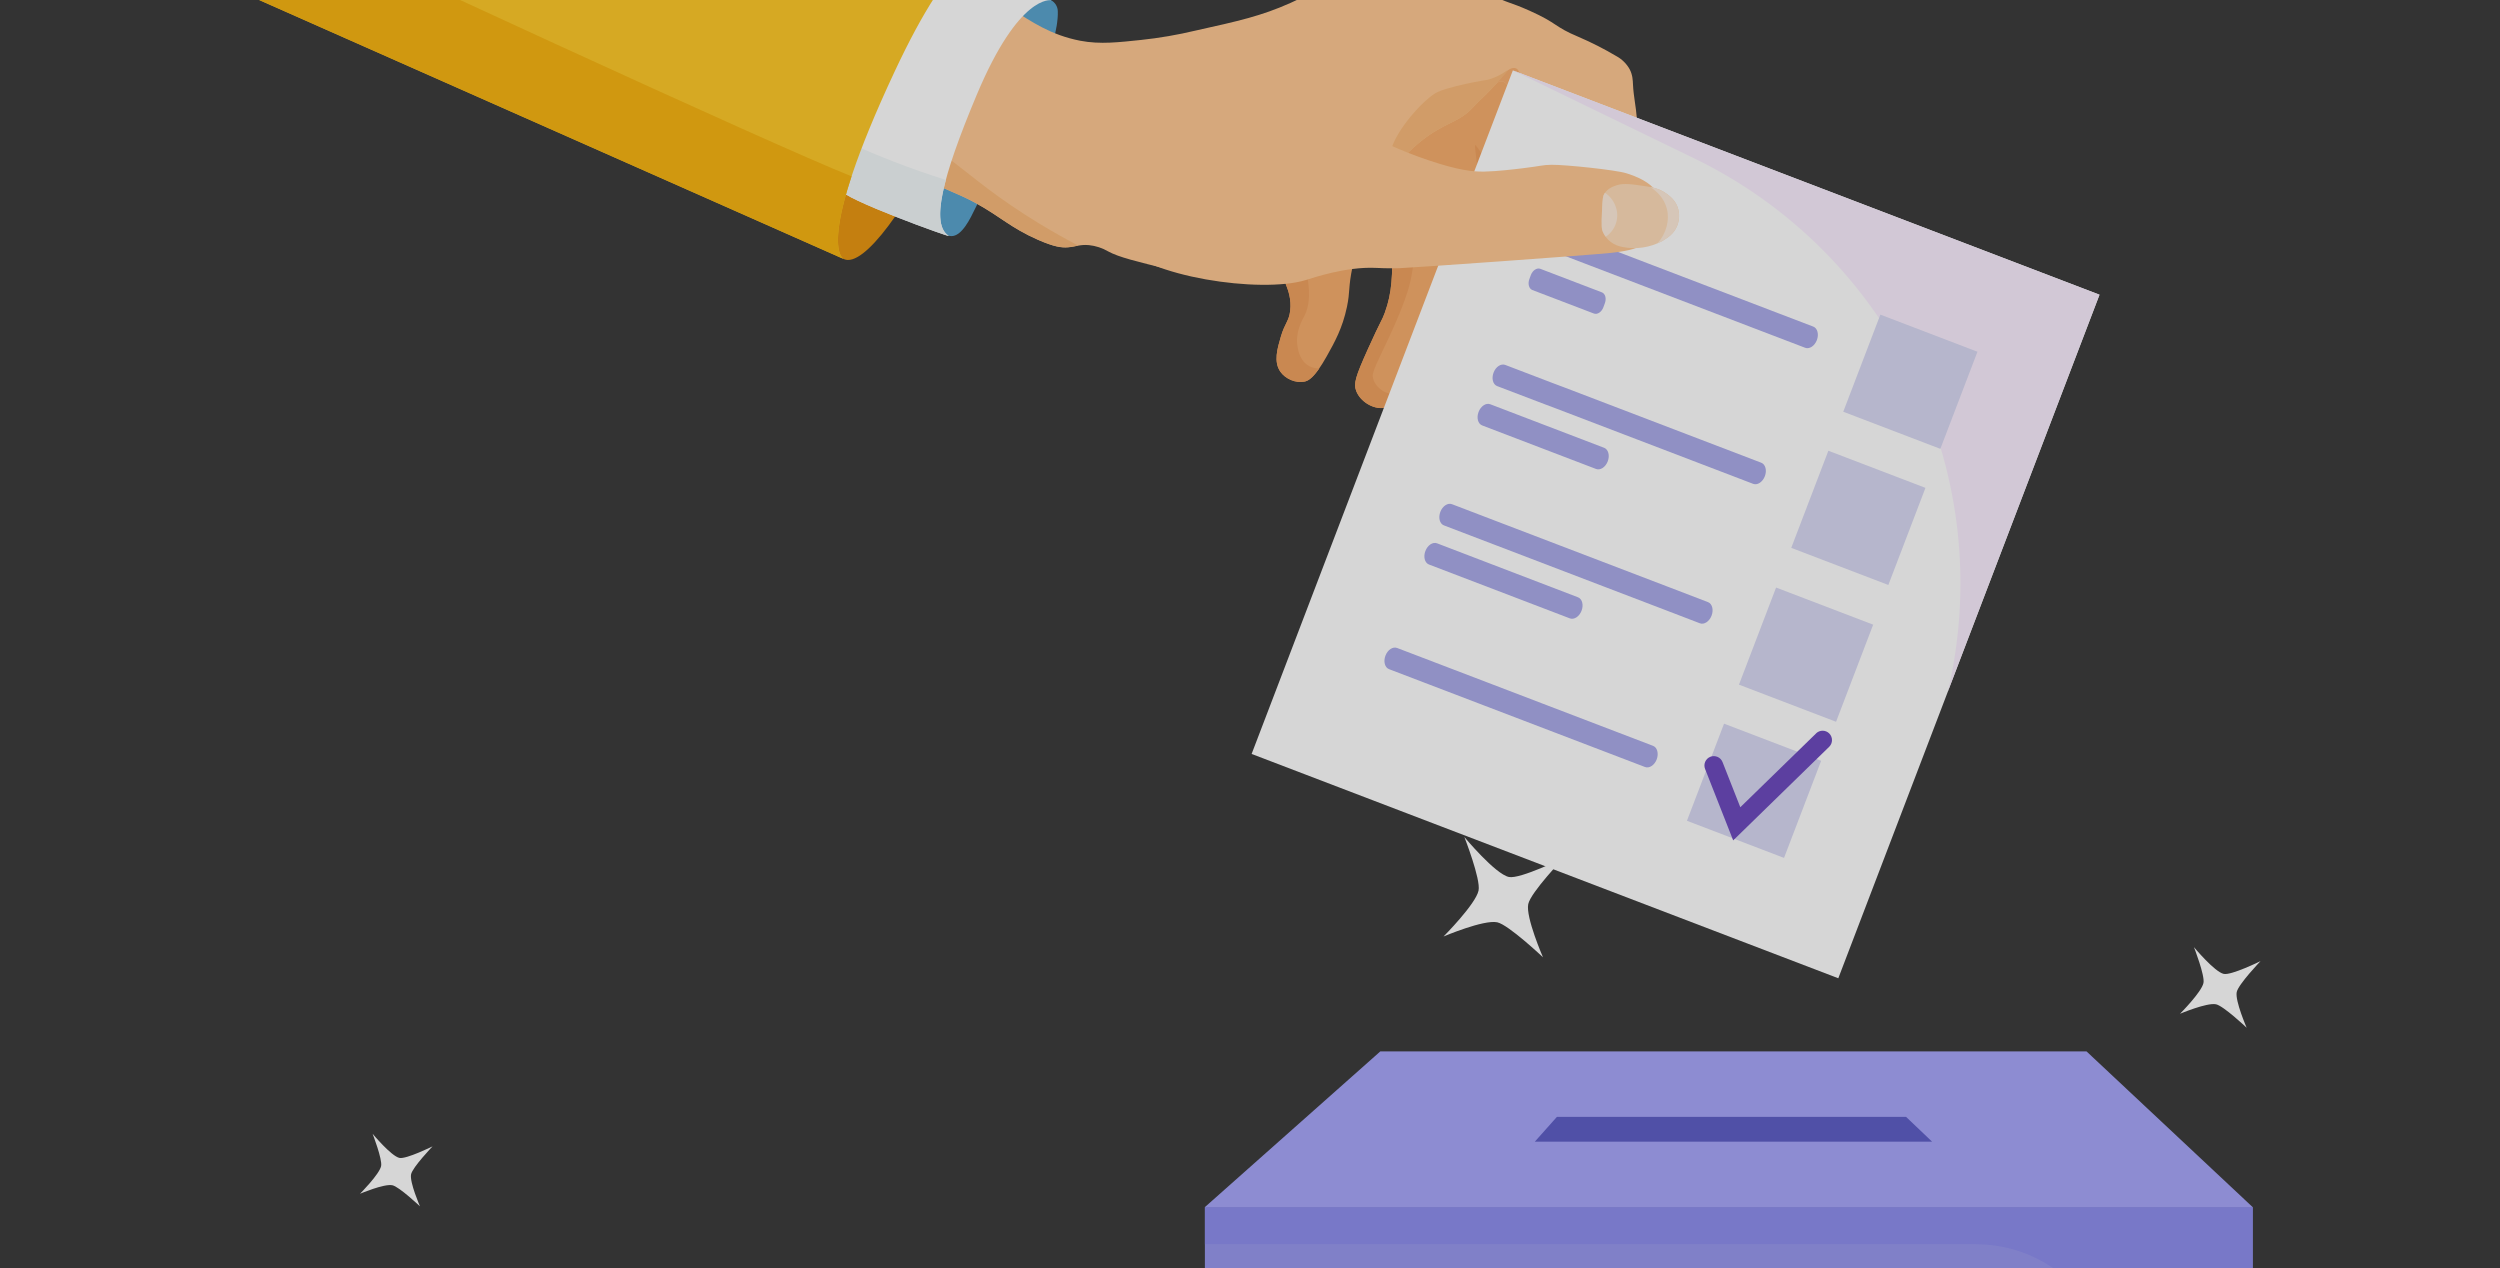
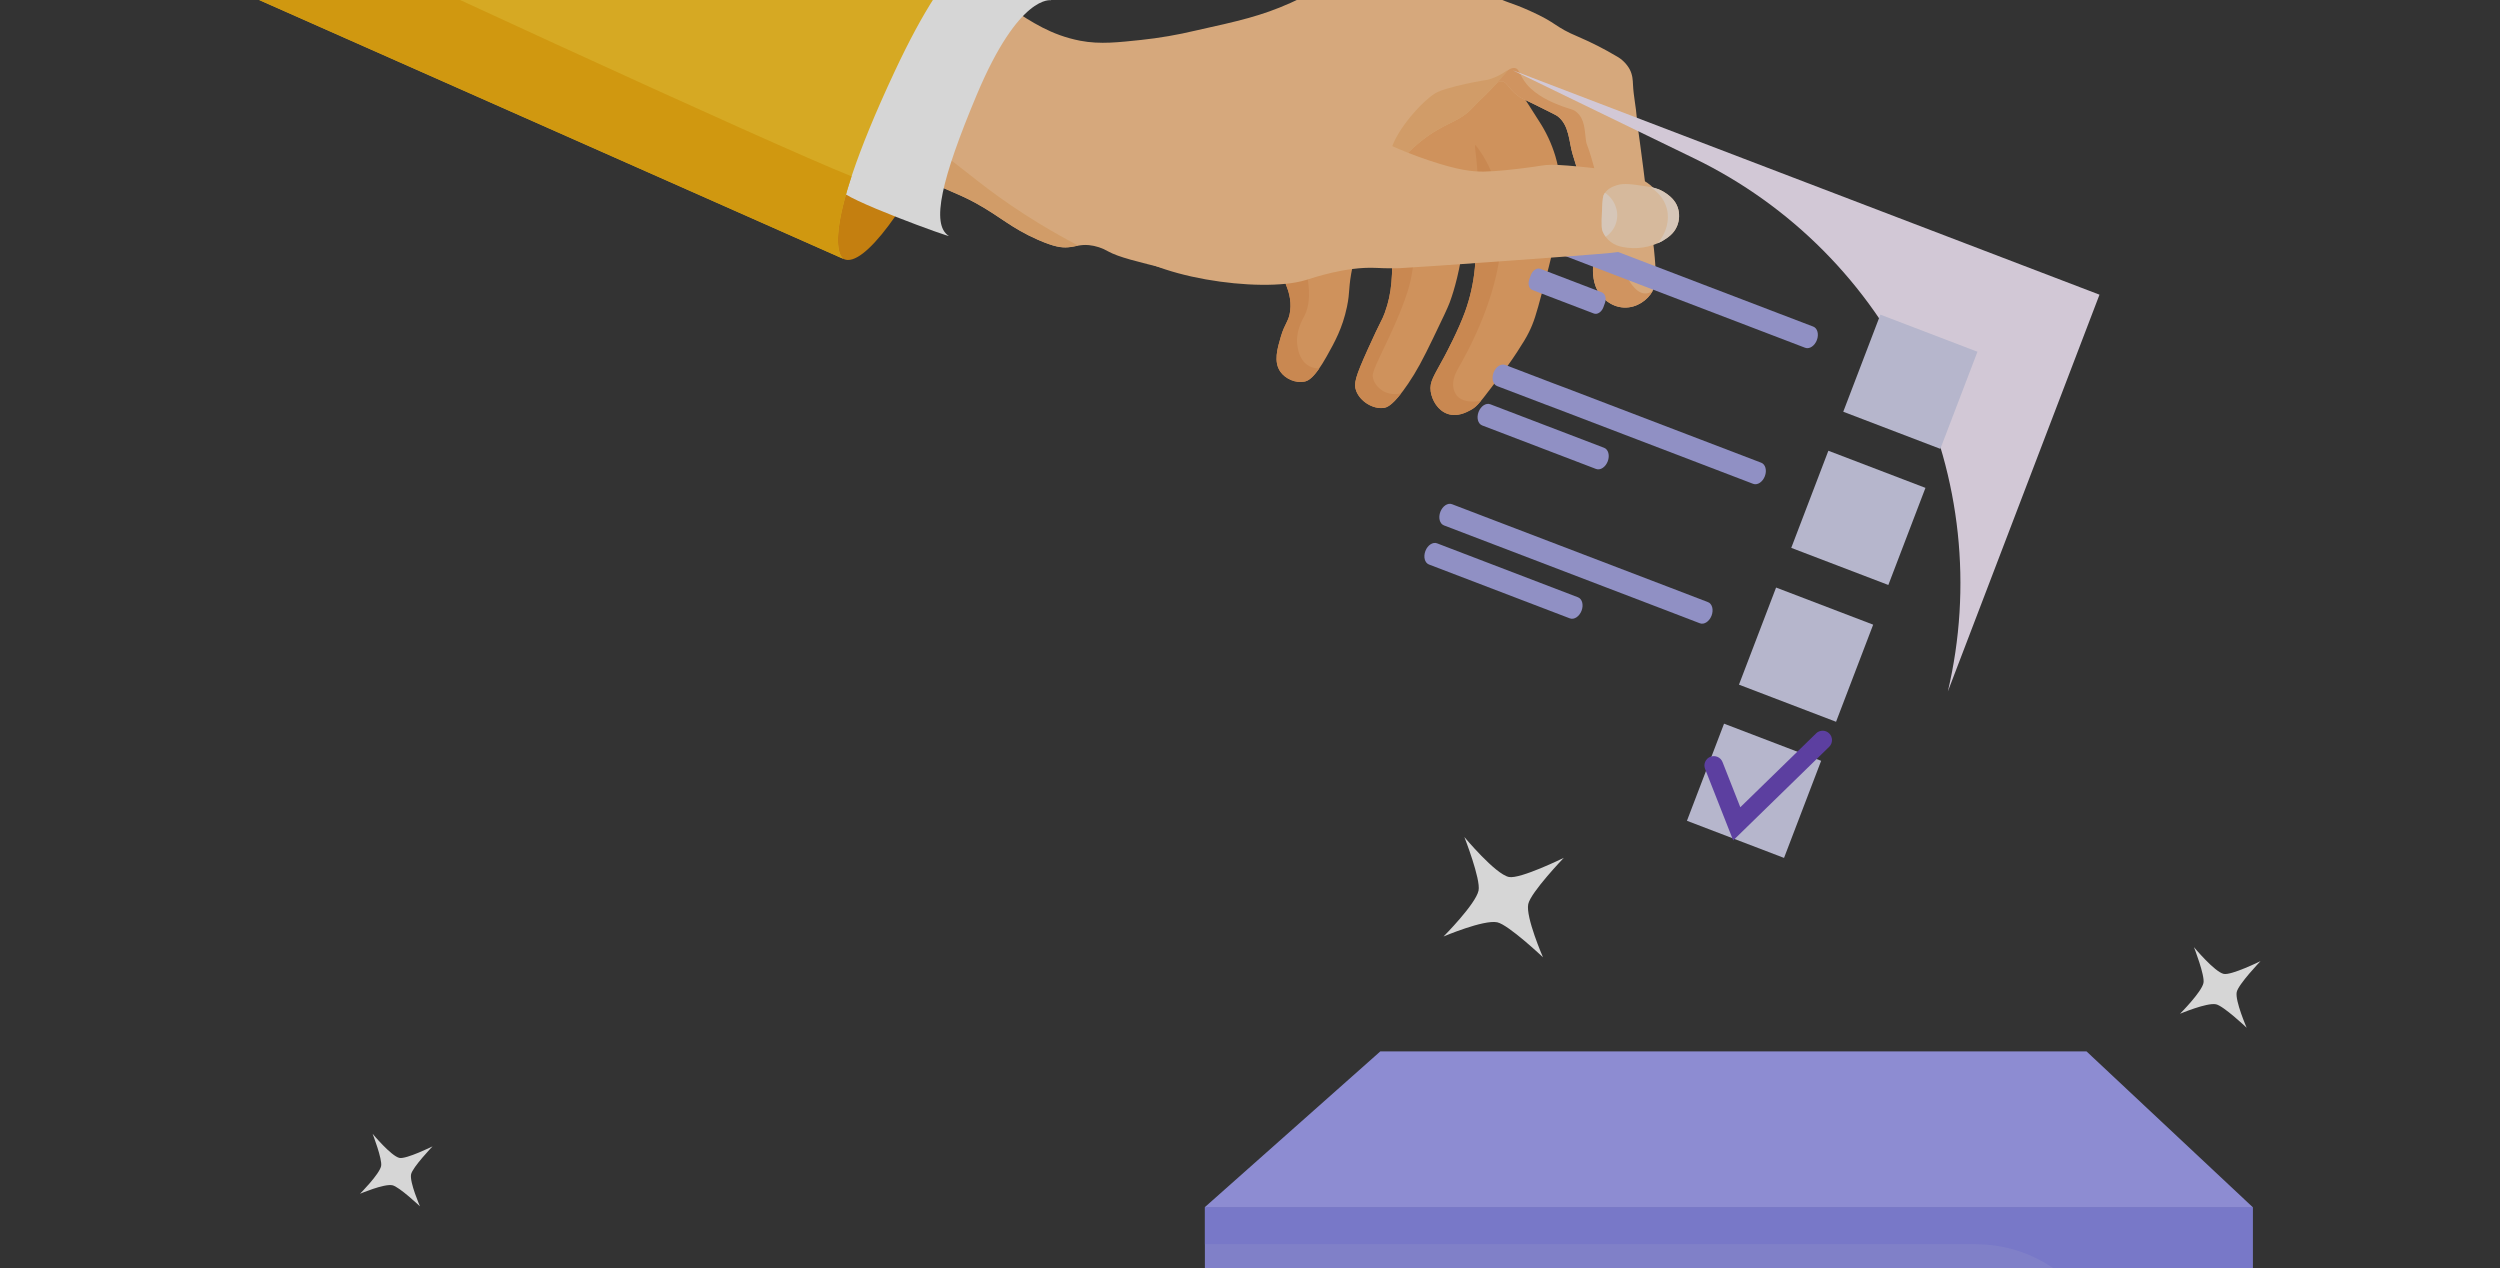
<svg xmlns="http://www.w3.org/2000/svg" width="546" height="277" viewBox="0 0 546 277" fill="none">
  <rect x="0" y="0" width="546" height="277" fill="#333333" stroke="none" />
  <g opacity="0.8" clip-path="url(#clip0_591_63152)">
    <path d="M301.454 229.631L263.146 263.634H491.982L455.702 229.631H301.454Z" fill="#A4A3FA" />
    <path d="M491.982 263.634H263.146V301.697H491.982V263.634Z" fill="#9494ED" />
    <path d="M263.157 271.753H431.539C439.479 271.753 447.094 274.908 452.708 280.523C458.322 286.139 461.476 293.755 461.476 301.697H491.993V263.634H263.157V271.753Z" fill="#8A8AED" />
-     <path d="M340.026 243.927L335.205 249.341H421.968L416.288 243.927H340.026Z" fill="#5757C4" />
    <path d="M336.117 26.438C329.963 16.753 325.409 9.583 319.406 6.975C302.531 -0.356 270.908 26.9 273.918 41.645C274.616 45.075 279.269 58.01 280.916 62.327C281.297 63.325 282.081 65.338 281.778 67.871C281.505 70.179 280.609 70.56 279.744 73.503C278.975 76.114 278.122 79.011 279.623 81.166C280.733 82.76 282.981 83.737 284.909 83.337C285.665 83.175 287.033 82.667 289.736 77.854C291.475 74.753 293.193 71.692 294.17 67.043C294.917 63.483 294.402 62.944 295.41 58.184C295.815 56.116 296.374 54.083 297.084 52.099C298.247 48.933 301.09 42.635 302.73 42.994C304.097 43.304 304.094 48.102 304.091 53.631C304.091 60.094 304.091 63.769 302.441 68.302C301.781 70.126 301.8 69.478 298.721 76.306C296.048 82.26 295.565 83.796 296.21 85.433C297.103 87.7 299.868 89.421 302.237 89.083C302.891 88.99 304.264 88.633 307.532 83.811C309.361 81.116 310.691 78.635 313.032 73.782C315.106 69.487 316.132 67.341 316.628 66.029C316.985 65.065 318.489 60.916 319.419 54.456C320.522 46.831 319.887 42.629 320.349 42.588C320.969 42.539 322.984 50.065 322.104 58.553C321.795 61.825 321.073 65.044 319.955 68.135C318.461 72.228 315.863 77.11 315.376 78.018C313.181 82.118 312.145 83.38 312.468 85.535C312.75 87.424 314.018 89.691 316.21 90.413C318.309 91.108 320.268 90.053 321.17 89.567C322.389 88.912 322.997 88.23 325.778 84.555C328.512 80.949 329.907 79.097 331.358 76.846C332.629 74.864 333.265 73.875 333.9 72.591C334.989 70.399 335.5 68.696 336.774 63.908C338.015 59.257 338.635 56.912 338.945 55.486C340.237 49.708 340.885 46.818 340.898 43.242C340.967 40.155 340.561 37.074 339.695 34.11C338.876 31.394 337.671 28.81 336.117 26.438Z" fill="#F6AA66" />
    <path d="M215.03 -11.042C210.748 -13.027 200.241 0.562 191.56 19.311C182.879 38.061 180.015 54.599 184.296 56.584C188.578 58.568 198.381 45.24 207.062 26.503C215.743 7.766 219.308 -9.061 215.03 -11.042Z" fill="#E89207" />
-     <path d="M229.586 0.063C227.791 -0.768 225.602 -0.008 224.626 0.119C216.159 1.257 197.433 34.879 203.9 47.776C204.374 48.725 205.76 51.513 207.735 51.569C210.07 51.631 211.896 47.782 213.086 45.323C216.416 38.436 220.282 31.815 223.627 24.94C223.627 24.94 231.254 10.157 231.025 2.503C231.022 2.006 230.887 1.518 230.634 1.089C230.382 0.661 230.02 0.306 229.586 0.063Z" fill="#52A0CC" />
    <path d="M322.351 31.799C321.731 31.018 322.711 34.59 322.81 40.678C322.861 43.949 322.647 47.219 322.168 50.456C322.4 53.146 322.381 55.853 322.11 58.54C321.801 61.812 321.079 65.032 319.961 68.123C318.467 72.216 315.869 77.097 315.382 78.006C313.187 82.105 312.151 83.368 312.474 85.523C312.756 87.411 314.024 89.678 316.216 90.401C318.315 91.096 320.274 90.041 321.176 89.554C321.942 89.145 322.466 88.72 323.44 87.554C321.052 87.948 319.099 87.585 318.169 86.4C317.36 85.362 316.724 83.495 318.445 80.49C330.139 60.1 330.71 42.548 322.351 31.799Z" fill="#EF9D59" />
    <path d="M284.894 68.963C289.033 60.956 279.155 42.526 275.32 43.28C274.988 43.357 274.695 43.549 274.492 43.822C275.971 48.831 279.521 58.67 280.916 62.327C281.297 63.325 282.082 65.338 281.778 67.871C281.505 70.179 280.609 70.56 279.744 73.503C278.975 76.114 278.123 79.011 279.623 81.166C280.733 82.76 282.981 83.737 284.909 83.337C285.498 83.213 286.46 82.874 288.134 80.453C287.411 80.484 286.691 80.333 286.041 80.015C283.911 78.949 283.505 76.489 283.368 75.646C282.848 72.477 284.444 69.834 284.894 68.963Z" fill="#EF9D59" />
    <path d="M305.411 38.653C304.791 38.631 304.032 39.723 303.086 43.19C304.097 44.207 304.097 48.617 304.094 53.622C304.094 60.085 304.094 63.759 302.444 68.293C301.784 70.117 301.803 69.469 298.724 76.297C296.051 82.251 295.568 83.786 296.213 85.424C297.106 87.691 299.871 89.412 302.24 89.074C302.782 88.996 303.827 88.733 306.044 85.876C304.782 86.24 303.428 86.11 302.258 85.513C301.145 84.918 299.914 83.675 299.797 82.136C299.66 80.338 304.556 72.43 307.33 63.93C310.902 53.085 307.606 38.733 305.411 38.653Z" fill="#EF9D59" />
    <path d="M86.748 10.123C91.308 16.015 106.825 18.607 137.86 23.799C143.36 24.729 173.824 29.719 188.888 34.572C197.185 37.245 205.434 40.808 205.434 40.808C209.294 42.477 211.223 43.311 213.185 44.405C218.698 47.463 220.769 49.77 226.65 52.36C230.246 53.941 231.88 54.14 233.313 54.016C234.95 53.879 235.895 53.358 237.824 53.535C239.312 53.688 240.75 54.158 242.04 54.915C244.372 56.18 248.123 57.086 255.62 58.922C261.284 60.298 265.231 61.26 270.541 61.26C274.101 61.26 277.982 61.26 282.444 59.626C292.576 55.923 298.324 46.489 299.291 44.846C300.695 42.464 302.177 39.239 305.733 35.254C307.013 33.788 308.408 32.427 309.903 31.182C315.533 26.531 318.497 27.005 321.852 23.281C323.024 21.981 324.385 20.862 325.572 19.559C326.685 18.35 327.123 17.779 327.839 17.752C329.017 17.705 329.29 19.144 331.296 20.781C332.145 21.479 332.337 21.401 336.361 23.414C338.699 24.577 339.868 25.157 340.132 25.352C342.779 27.306 342.64 31.058 343.48 33.762C345.607 40.619 348.164 48.862 347.913 57.926C347.876 59.288 347.737 62.088 349.501 64.376C349.811 64.776 351.624 67.046 354.688 67.167C357.5 67.276 359.85 65.511 360.922 63.576C361.685 62.209 361.719 60.916 361.542 58.143C361.198 52.921 360.516 49.014 360.11 46.424C359.8 44.359 360.079 45.95 358.892 36.715C357.611 26.76 357.614 27.601 357.481 25.768C357.304 23.343 356.759 20.952 356.647 18.52C356.6 17.541 356.579 16.399 355.925 15.137C355.257 13.935 354.263 12.945 353.057 12.284C350.376 10.691 347.595 9.275 344.729 8.045C339.304 5.778 340.349 5.152 334.039 2.33C329.662 0.373 329.277 0.726 325.737 -1.134C323.588 -2.263 323.021 -2.765 318.811 -5.107C314.027 -7.761 313.025 -8.078 311.763 -7.991C309.82 -7.857 309.847 -6.955 306.254 -5.969C304.89 -5.594 303.529 -5.401 300.866 -5.038C298.048 -4.651 295.958 -4.452 295.626 -4.418C290.842 -3.941 286.245 -1.333 281.851 0.637C275.493 3.486 270.408 4.615 261.147 6.671C257.194 7.616 253.185 8.304 249.143 8.733C244.527 9.199 240.335 9.754 235.92 8.898C229.505 7.657 225.311 4.758 220.862 1.92C213.694 -2.654 205.946 -6.248 198.67 -10.645C179.137 -22.454 179.448 -20.671 157.841 -33.566C151.38 -37.417 142.597 -42.599 132.54 -49.288C130.565 -50.603 128.76 -51.729 127.105 -52.699L111.947 -49.418L81.539 -1.565C82.478 2.786 84.165 6.774 86.748 10.123Z" fill="#FFC68E" />
    <path d="M359.403 64.097C356.956 64.172 355.155 60.413 353.627 57.132C351.41 52.378 351.766 50.722 348.923 39.518C346.567 30.289 346.58 32.444 346.325 30.311C346.084 28.246 346.049 26.035 344.416 24.565C343.622 23.851 343.175 23.944 341.182 23.209C339.861 22.716 336.621 21.504 334.277 19.296C331.797 16.948 332.086 15.153 330.898 14.871C330.055 14.675 328.774 15.32 326.734 18.328C327.018 17.998 327.418 17.79 327.851 17.748C329.029 17.702 329.301 19.141 331.307 20.778C332.157 21.476 332.349 21.398 336.373 23.411C338.711 24.574 339.88 25.154 340.143 25.349C342.791 27.3 342.651 31.055 343.492 33.759C345.618 40.616 348.176 48.859 347.925 57.923C347.888 59.285 347.748 62.085 349.513 64.373C349.823 64.773 351.636 67.043 354.699 67.164C357.511 67.273 359.861 65.508 360.934 63.573V63.542C360.489 63.873 359.956 64.067 359.403 64.097Z" fill="#F8AC6B" />
-     <path d="M330.406 15.378L273.354 164.661L401.486 213.653L458.537 64.371L330.406 15.378Z" fill="white" />
    <path d="M370.073 34.621C391.149 44.846 408.114 61.947 418.172 83.107C428.231 104.267 430.783 128.223 425.407 151.027L458.528 64.358L330.395 15.361L370.073 34.621Z" fill="#FAEEFF" />
    <path d="M410.673 68.714L402.567 89.924L423.772 98.031L431.877 76.822L410.673 68.714Z" fill="#D7D7F2" />
    <path d="M349.851 63.849L336.414 58.711C335.664 58.425 334.731 59.036 334.334 60.078L334.024 60.931C333.627 61.973 333.912 63.049 334.662 63.338L348.099 68.473C348.849 68.761 349.783 68.163 350.179 67.109L350.489 66.256C350.896 65.214 350.601 64.138 349.851 63.849Z" fill="#A7A7E8" />
    <path d="M396.019 71.329L388.491 68.454L386.972 67.871L361.069 57.97L359.949 57.542L340.107 49.956C339.177 49.606 338.046 50.353 337.556 51.631C337.066 52.909 337.419 54.23 338.34 54.58L358.182 62.165L359.301 62.593L385.205 72.498L386.724 73.078L394.251 75.956C395.182 76.306 396.313 75.556 396.803 74.281C397.293 73.007 396.939 71.683 396.019 71.329Z" fill="#A7A7E8" />
    <path d="M387.896 128.32L379.79 149.529L400.994 157.637L409.1 136.427L387.896 128.32Z" fill="#D7D7F2" />
    <path d="M344.627 130.445L313.853 118.661C312.923 118.311 311.792 119.061 311.305 120.339C310.818 121.617 311.165 122.934 312.086 123.288L342.86 135.054C343.79 135.404 344.922 134.654 345.412 133.379C345.902 132.104 345.548 130.79 344.627 130.445Z" fill="#A7A7E8" />
    <path d="M373.023 131.503L364.941 128.402L363.98 128.036L328.596 114.506L328.025 114.289L317.118 110.118C316.188 109.767 315.056 110.518 314.57 111.792C314.083 113.067 314.43 114.391 315.351 114.744L326.258 118.912L326.828 119.129L362.212 132.66L363.174 133.025L371.256 136.127C372.186 136.48 373.321 135.73 373.808 134.452C374.294 133.174 373.944 131.853 373.023 131.503Z" fill="#A7A7E8" />
    <path d="M399.315 98.443L391.209 119.653L412.413 127.76L420.519 106.551L399.315 98.443Z" fill="#D7D7F2" />
    <path d="M350.341 97.8L325.473 88.289C324.543 87.936 323.412 88.686 322.922 89.964C322.432 91.241 322.785 92.562 323.706 92.913L348.583 102.424C349.513 102.774 350.645 102.027 351.132 100.749C351.619 99.472 351.262 98.151 350.341 97.8Z" fill="#A7A7E8" />
    <path d="M384.656 101.059L371.488 96.023L368.757 94.978L341.573 84.586L339.093 83.656L328.744 79.699C327.814 79.349 326.682 80.096 326.196 81.374C325.709 82.651 326.056 83.972 326.977 84.323L337.332 88.27L339.812 89.201L366.996 99.593L369.73 100.638L382.898 105.674C383.828 106.024 384.959 105.274 385.446 103.999C385.933 102.725 385.576 101.413 384.656 101.059Z" fill="#A7A7E8" />
    <path d="M376.533 158.051L368.428 179.26L389.632 187.368L397.738 166.158L376.533 158.051Z" fill="#D7D7F2" />
-     <path d="M361.028 162.892L353.503 160.014L351.984 159.434L326.093 149.529L324.974 149.101L305.132 141.519C304.202 141.166 303.07 141.916 302.584 143.194C302.094 144.472 302.444 145.79 303.365 146.143L323.207 153.725L324.326 154.153L350.233 164.058L351.752 164.638L359.276 167.516C360.206 167.869 361.341 167.119 361.828 165.841C362.299 164.557 361.949 163.246 361.028 162.892Z" fill="#A7A7E8" />
    <path d="M396.661 160.151L380.083 176.301L376.202 166.437C376.103 166.186 375.957 165.957 375.77 165.763C375.583 165.569 375.36 165.414 375.113 165.307C374.866 165.199 374.601 165.142 374.332 165.137C374.062 165.132 373.795 165.181 373.545 165.28C373.294 165.378 373.065 165.525 372.871 165.712C372.678 165.899 372.523 166.122 372.415 166.369C372.308 166.616 372.25 166.881 372.245 167.15C372.241 167.42 372.289 167.687 372.388 167.938L378.527 183.542L399.519 163.075C399.895 162.693 400.107 162.179 400.108 161.643C400.11 161.107 399.901 160.591 399.527 160.207C399.153 159.823 398.644 159.601 398.108 159.588C397.572 159.575 397.053 159.773 396.661 160.138V160.151Z" fill="#6642BC" />
    <path d="M325.343 17.302C324.723 17.51 324.829 17.376 322.054 17.922C320.867 18.155 319.502 18.424 318.079 18.797C316.799 19.128 314.979 19.603 313.885 20.139C311.426 21.349 305.889 27.135 304.06 31.924C303.486 33.431 307.47 32.094 306.54 34.404C307.6 33.259 308.734 32.185 309.935 31.189C315.565 26.537 318.529 27.011 321.884 23.287C323.055 21.988 324.413 20.865 325.604 19.566C325.939 19.206 329.414 15.534 329.253 15.432C328.968 15.258 328.397 16.288 325.343 17.302Z" fill="#F9B775" />
    <path d="M355.138 37.822C352.859 37.115 341.992 35.961 338.839 35.989C336.836 36.014 336.635 36.259 332.48 36.758C330.958 36.944 326.9 37.434 324.15 37.474C321.608 37.512 318.532 37.192 312.124 35.046C305.194 32.73 301.291 30.593 296.142 28.224C286.292 23.675 281.368 21.401 277.478 21.008C261.195 19.358 237.08 44.244 244.323 53.101C250.347 60.466 275.376 64.156 285.176 61.164C286.837 60.655 293.922 58.224 300.411 58.503C301.074 58.531 302.925 58.639 305.52 58.581C307.641 58.534 347.548 55.703 351.944 55.219C356.542 54.714 357.816 54 358.396 53.634C361.109 51.916 363.871 48.121 362.991 44.331C361.977 39.94 356.75 38.321 355.138 37.822Z" fill="#FFC68E" />
    <path d="M363.935 42.278C362.252 41.038 360.627 40.83 357.381 40.386C354.774 40.03 353.81 40.228 353.165 40.436C352.52 40.644 351.181 41.056 350.399 42.297C350.089 42.793 350.009 43.184 349.885 45.872C349.72 49.488 349.795 50.049 350.108 50.738C350.492 51.57 351.072 52.296 351.798 52.856C352.551 53.408 353.422 53.778 354.343 53.938C357.307 54.538 360.387 54.077 363.046 52.636C364.186 51.938 365.554 51.104 366.273 49.367C366.801 48.084 366.855 46.655 366.425 45.336C365.858 43.683 364.658 42.808 363.935 42.278Z" fill="#FFDBB6" />
    <path d="M350.533 42.101C350.486 42.163 350.443 42.228 350.399 42.297C350.089 42.793 350.009 43.184 349.885 45.872C349.72 49.488 349.795 50.049 350.108 50.738C350.265 51.08 350.457 51.404 350.681 51.705C351.76 50.999 352.561 49.941 352.948 48.711C353.336 47.481 353.285 46.154 352.805 44.957C352.36 43.794 351.566 42.797 350.533 42.101Z" fill="#FFEBD9" />
    <path d="M363.936 42.278C362.898 41.539 361.702 41.052 360.442 40.855C361.81 41.745 363.437 43.246 364.036 45.575C364.696 48.145 363.905 50.983 362.017 53.141C362.371 52.995 362.715 52.827 363.047 52.636C364.188 51.938 365.555 51.104 366.274 49.367C366.802 48.084 366.856 46.655 366.426 45.336C365.859 43.683 364.659 42.808 363.936 42.278Z" fill="#FFEBD9" />
    <path d="M208.451 35.552C197.73 27.427 187.49 24.242 172.571 19.6C155.284 14.222 143.047 13.264 133.529 11.915C120.523 10.07 103.176 6.144 82.314 -2.803L81.821 -2.021C82.569 2.584 84.147 6.736 86.748 10.095C91.308 15.987 106.825 18.579 137.86 23.771C143.36 24.701 173.824 29.691 188.888 34.544C197.185 37.217 205.435 40.78 205.435 40.78C209.295 42.449 211.223 43.283 213.185 44.377C218.698 47.435 220.769 49.742 226.65 52.332C230.247 53.913 231.88 54.112 233.313 53.988C234.042 53.905 234.766 53.784 235.483 53.625C233.024 52.344 230.175 50.769 227.072 48.886C217.718 43.211 212.42 38.569 208.451 35.552Z" fill="#F9B775" />
    <path d="M183.711 41.503C183.578 43.243 208.176 52.133 207.193 51.507C203.306 49.026 205.591 39.13 213.32 20.71C222.621 -1.441 229.587 0.063 229.587 0.063L207.503 -9.876C207.503 -9.876 186.186 9.766 183.711 41.503Z" fill="white" />
-     <path d="M195.214 35.316C191.732 33.967 188.412 32.559 185.24 31.117C184.498 34.541 183.987 38.011 183.711 41.503C183.578 43.242 208.176 52.133 207.193 51.507C204.918 50.059 204.76 46.061 206.573 39.301C202.893 38.138 199.105 36.823 195.214 35.316Z" fill="#F0F6F7" />
    <path d="M195.35 15.705C208.61 -12.661 215.031 -11.03 215.031 -11.03C215.031 -11.03 187.388 -24.451 149.589 -43.024C145.93 -44.822 138.062 -48.519 128.479 -52.987L0.001 -25.072L184.282 56.574C183.913 56.397 177.972 52.865 195.35 15.705Z" fill="#FFC71F" />
    <path d="M185.981 38.507C169.003 31.771 80.975 -8.754 31.968 -32.021L0.001 -25.072L184.282 56.574C184.027 56.456 180.688 54.524 185.981 38.507Z" fill="#F7B208" />
    <path d="M493.701 209.908C493.701 209.908 487.308 213.055 485.668 212.699C483.668 212.28 479.157 206.85 479.157 206.85C479.157 206.85 481.581 213.052 481.237 214.687C480.822 216.681 476.112 221.41 476.112 221.41C476.112 221.41 481.978 218.929 483.972 219.335C485.618 219.679 490.668 224.455 490.668 224.455C490.668 224.455 488.111 218.582 488.498 216.671C488.861 214.956 493.701 209.908 493.701 209.908Z" fill="white" />
    <path d="M94.474 250.365C94.474 250.365 88.72 253.196 87.244 252.889C85.443 252.511 81.375 247.617 81.375 247.617C81.375 247.617 83.545 253.199 83.235 254.669C82.86 256.465 78.625 260.719 78.625 260.719C78.625 260.719 83.896 258.477 85.697 258.859C87.176 259.169 91.724 263.467 91.724 263.467C91.724 263.467 89.42 258.195 89.78 256.461C90.115 254.908 94.474 250.365 94.474 250.365Z" fill="white" />
    <path d="M341.537 187.347C341.537 187.347 331.994 192.045 329.548 191.534C326.565 190.914 319.816 182.804 319.816 182.804C319.816 182.804 323.434 192.042 322.916 194.498C322.296 197.472 315.271 204.53 315.271 204.53C315.271 204.53 324.02 200.809 326.993 201.429C329.448 201.944 336.988 209.07 336.988 209.07C336.988 209.07 333.172 200.307 333.767 197.454C334.31 194.88 341.537 187.347 341.537 187.347Z" fill="white" />
  </g>
  <defs>
    <clipPath id="clip0_591_63152">
      <rect width="564" height="510" fill="white" transform="translate(0 -53)" />
    </clipPath>
  </defs>
</svg>